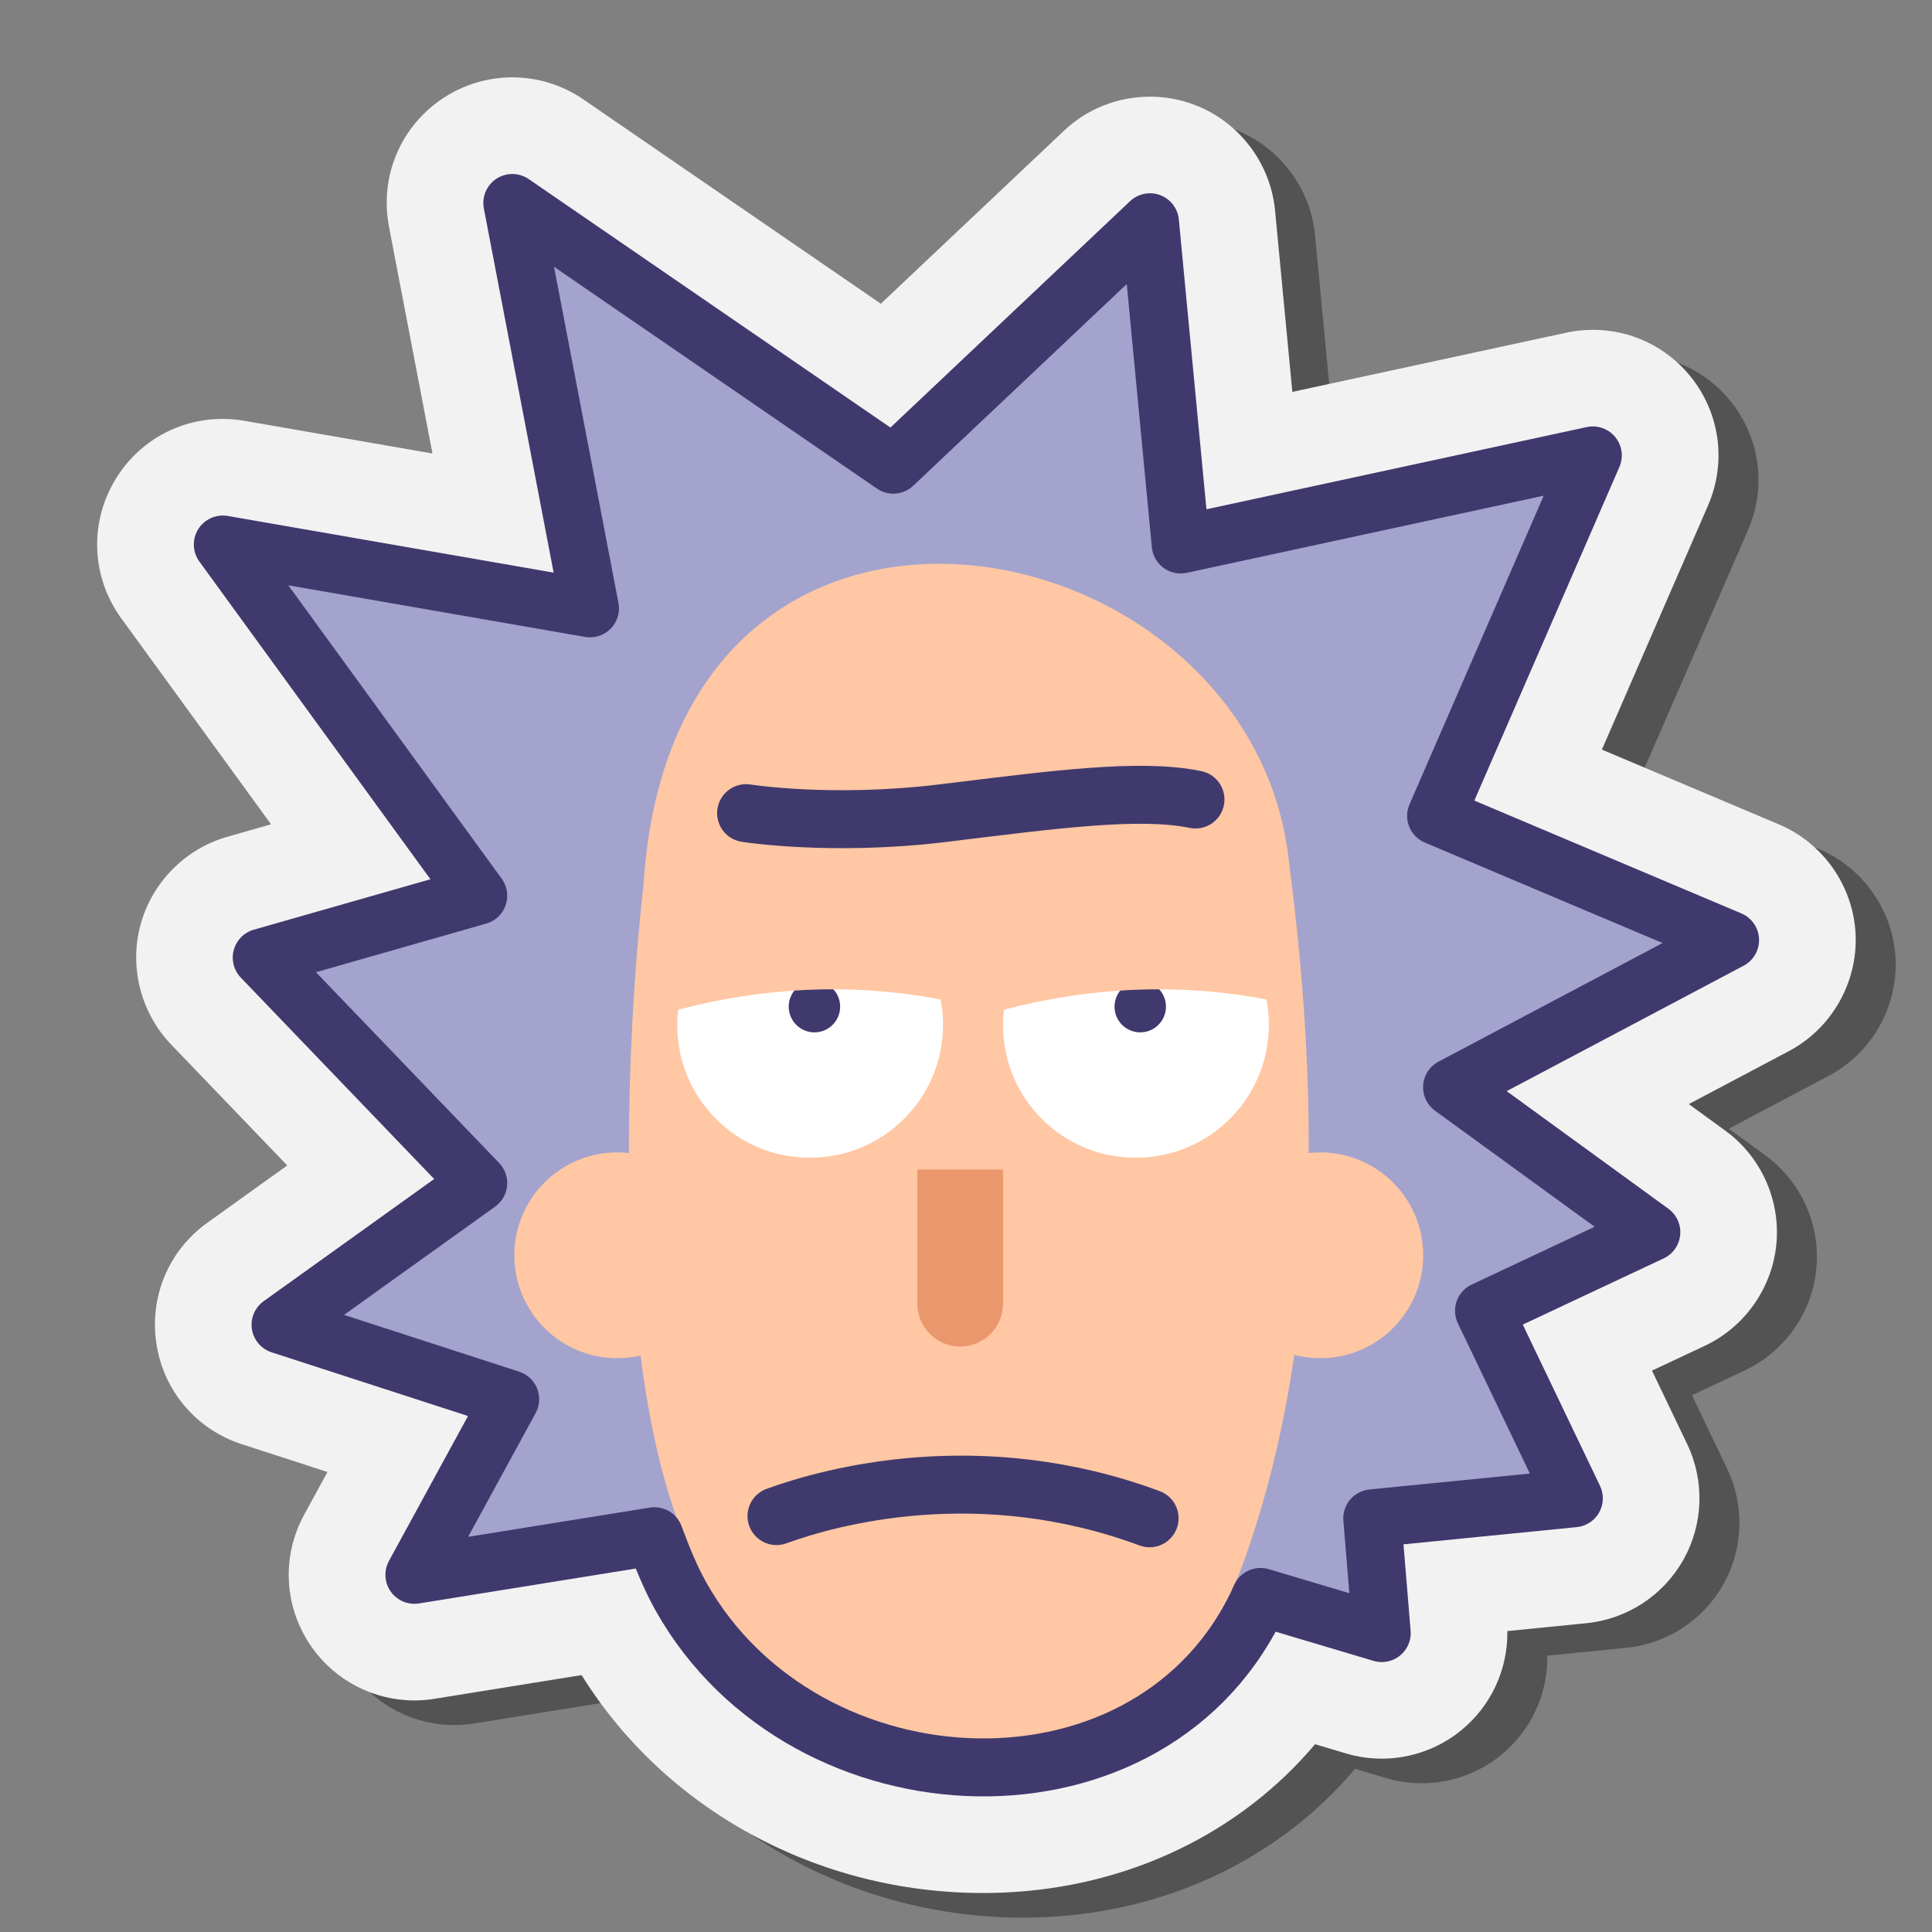
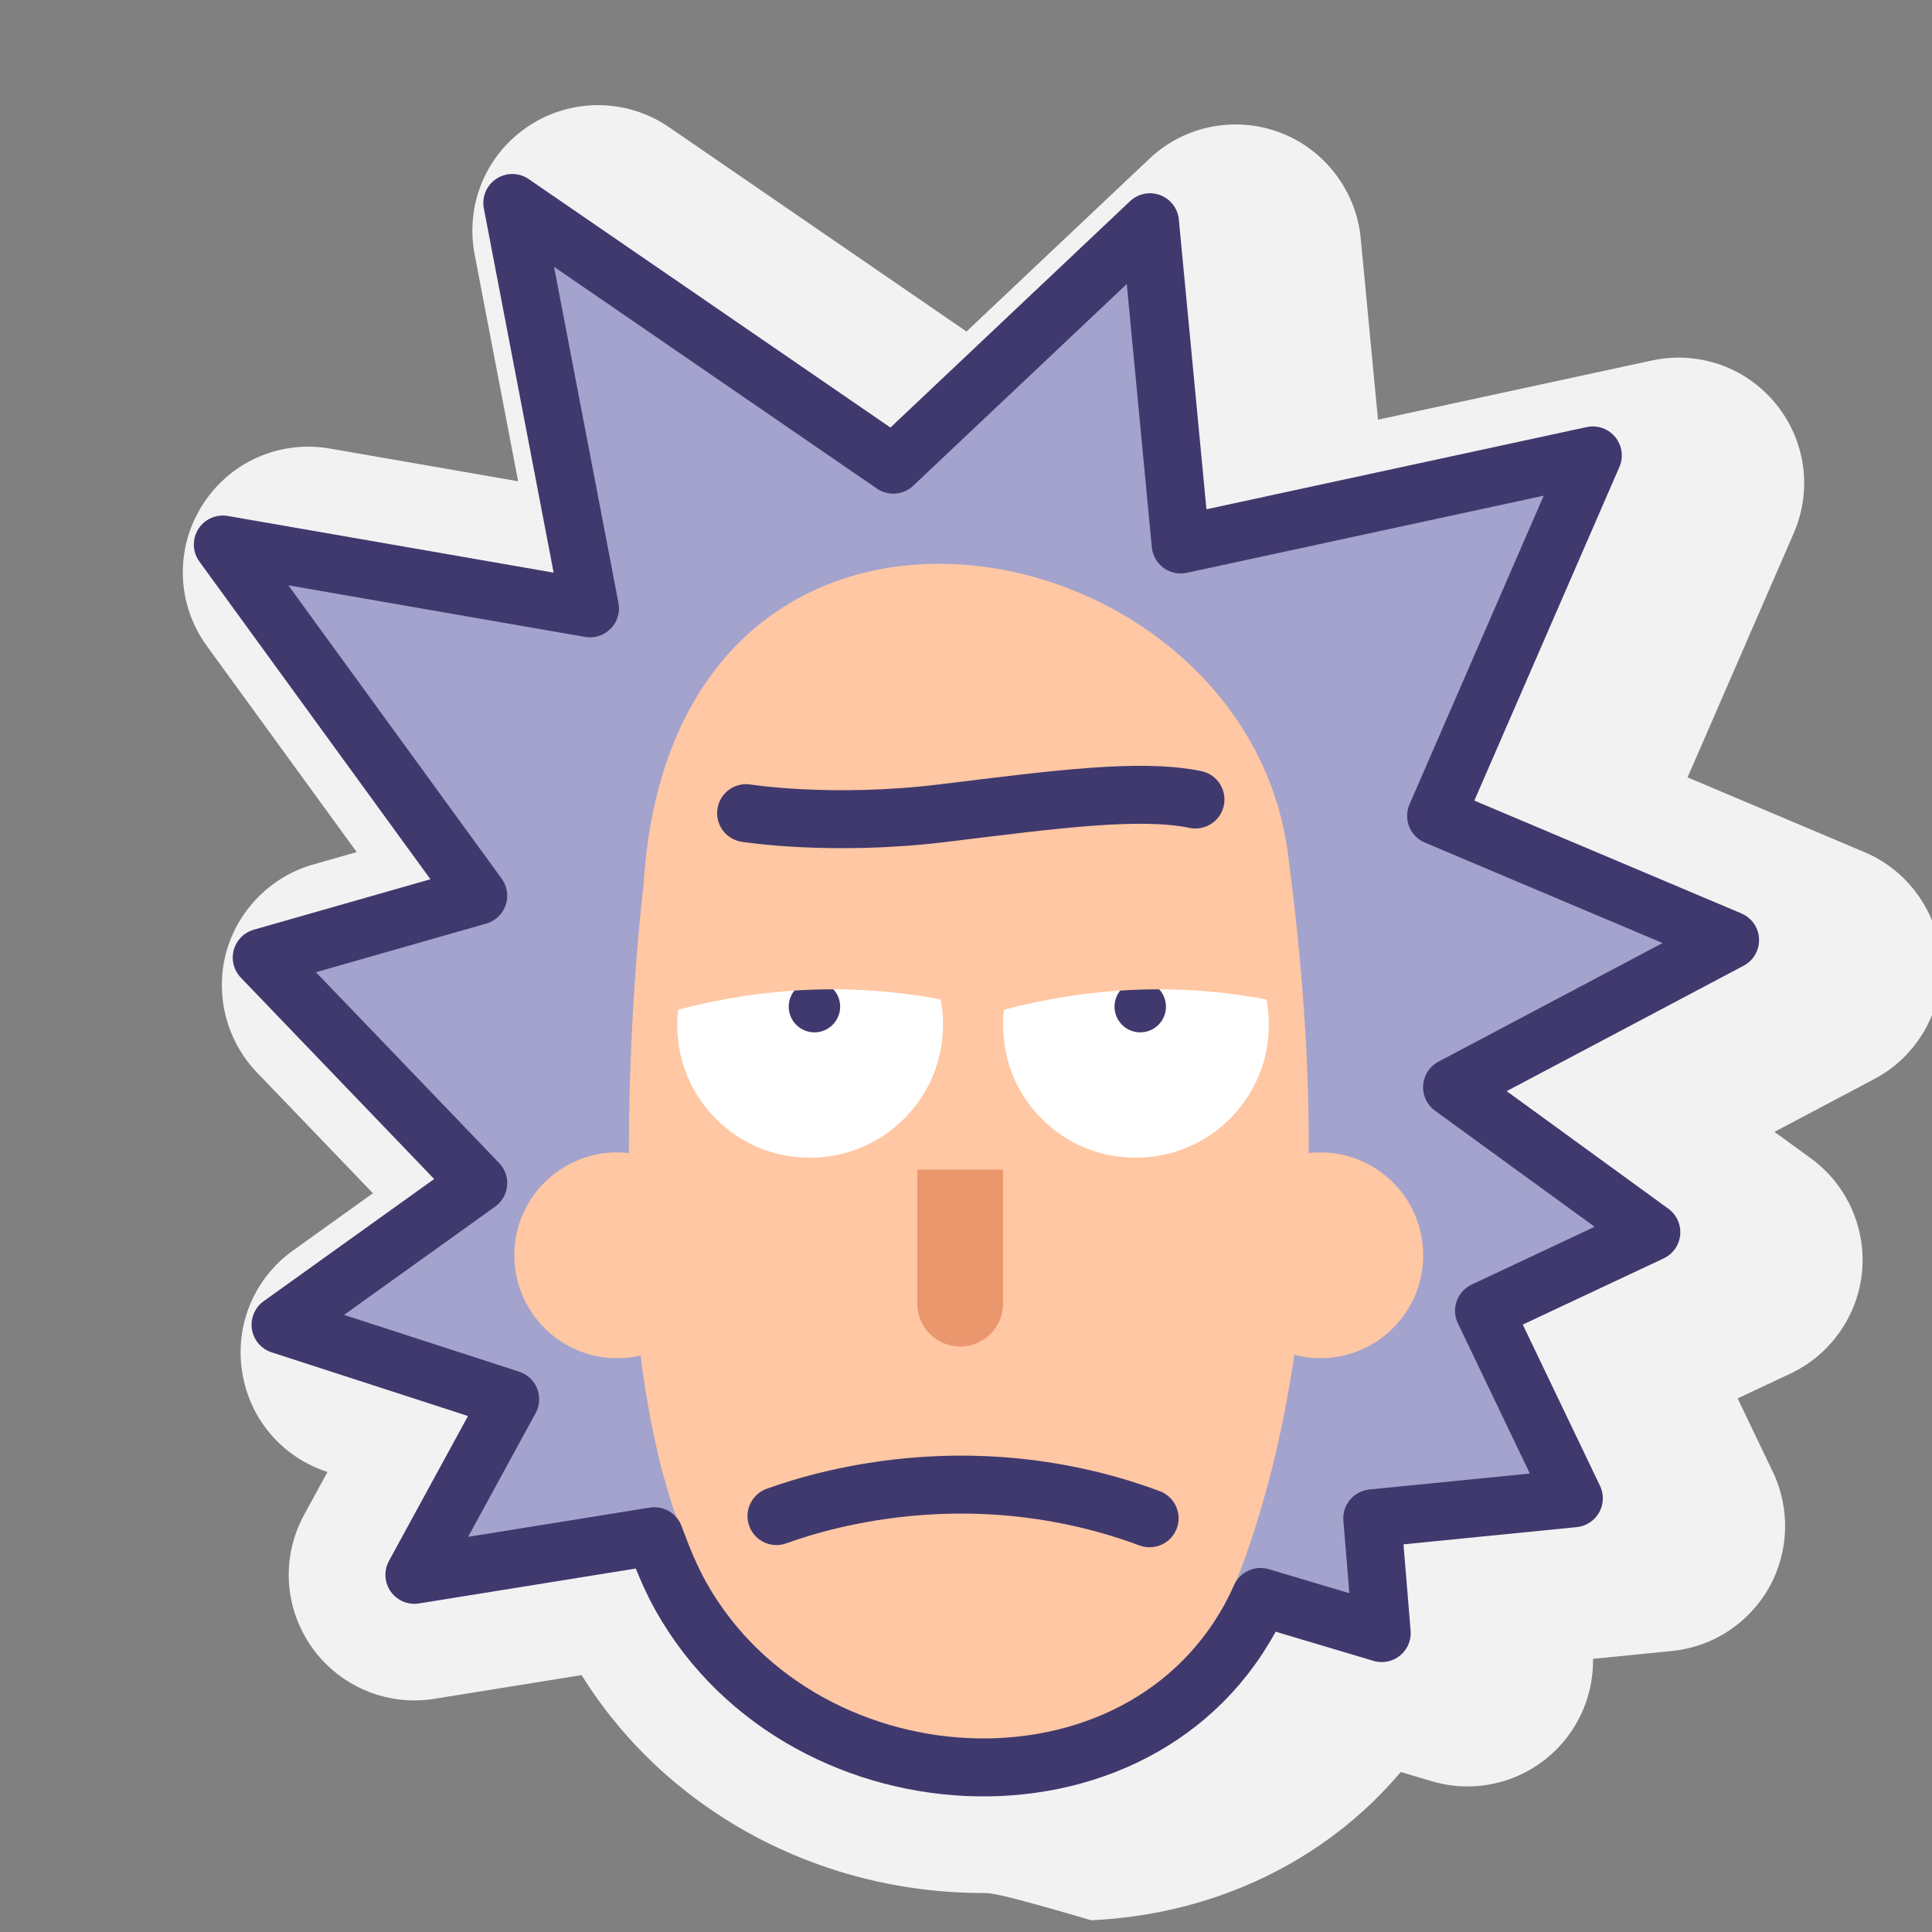
<svg xmlns="http://www.w3.org/2000/svg" x="0px" y="0px" width="100" height="100" viewBox="0 0 100 100">
  <rect x="0" y="0" width="100" height="100" fill="#808080" stroke="none" />
-   <path d="M52.958,99.257c-8.568,0-16.438-4.297-20.784-11.279l-7.621,1.227 c-0.312,0.054-0.678,0.084-1.041,0.084c-2.097,0-4.076-1.024-5.294-2.742c-1.447-2.051-1.599-4.681-0.403-6.872l1.206-2.21 l-2.178-2.981c-2.348-0.762-6.295-1.205-6.674-3.64c-0.379-2.44,0.632-4.848,2.64-6.284l4.13-2.96l-6.01-6.259 c-1.568-1.636-2.176-4.008-1.588-6.192c0.595-2.194,2.314-3.938,4.49-4.56l2.269-0.647L8.347,33.28 c-1.565-2.152-1.667-5.002-0.26-7.26c1.196-1.919,3.255-3.064,5.509-3.064c0.39,0,0.782,0.036,1.165,0.106l9.693,1.685 l-2.251-11.743c-0.497-2.601,0.611-5.215,2.824-6.663c1.064-0.695,2.294-1.062,3.56-1.062c1.322,0,1.391,2.015,2.48,2.765 l14.292,9.64l11.77-9.632c1.204-1.142,2.792-1.774,4.464-1.774c0.786,0,1.558,0.141,2.292,0.418 c2.302,0.866,3.943,3.011,4.179,5.462l0.896,9.4l14.181-3.064c0.438-0.097,0.908-0.148,1.376-0.148 c1.956,0,3.788,0.869,5.027,2.383c1.549,1.893,1.907,4.462,0.934,6.705l-5.495,12.64l9.167,3.873 c2.301,0.973,3.855,3.211,3.965,5.702c0.105,2.498-1.248,4.861-3.448,6.028l-5.187,2.745l1.886,1.372 c1.847,1.339,2.864,3.589,2.648,5.868c-0.215,2.278-1.636,4.299-3.708,5.272l-2.731,1.283l1.819,3.799 c0.915,1.905,0.843,4.147-0.194,5.993c-1.042,1.85-2.921,3.076-5.029,3.283l-4.082,0.406c0.032,1.985-0.847,3.886-2.402,5.149 c-1.149,0.937-2.606,1.455-4.096,1.455l0,0c-0.633,0-1.261-0.093-1.866-0.274l-1.588-0.473c-3.859,4.576-9.599,7.376-16.018,7.674 C53.723,99.247,53.34,99.257,52.958,99.257z" opacity=".35" />
-   <path fill="#f2f2f2" d="M50.887,97.982c-8.568,0-16.438-4.297-20.784-11.279l-7.621,1.227 c-0.312,0.054-0.678,0.084-1.041,0.084c-2.097,0-4.076-1.024-5.294-2.742c-1.447-2.051-1.599-4.681-0.403-6.872l1.206-2.21 l-4.434-1.438c-2.348-0.762-4.039-2.748-4.418-5.184c-0.379-2.44,0.632-4.848,2.64-6.284l4.13-2.96l-6.01-6.259 c-1.568-1.636-2.176-4.008-1.588-6.192c0.595-2.194,2.314-3.938,4.49-4.56l2.269-0.647l-7.752-10.66 c-1.565-2.152-1.667-5.002-0.26-7.26c1.196-1.919,3.255-3.064,5.509-3.064c0.39,0,0.782,0.036,1.165,0.106l9.693,1.685 l-2.251-11.743c-0.497-2.601,0.611-5.215,2.824-6.663c1.064-0.695,2.294-1.062,3.56-1.062c1.322,0,2.597,0.396,3.686,1.146 l15.388,10.57l9.469-8.943c1.204-1.142,2.792-1.774,4.464-1.774c0.786,0,1.558,0.141,2.292,0.418 c2.302,0.866,3.943,3.011,4.179,5.462l0.896,9.4l14.181-3.064c0.438-0.097,0.908-0.148,1.376-0.148 c1.956,0,3.788,0.869,5.027,2.383c1.549,1.893,1.907,4.462,0.934,6.705l-5.495,12.64l9.167,3.873 c2.301,0.973,3.855,3.211,3.965,5.702c0.105,2.498-1.248,4.861-3.448,6.028l-5.187,2.745l1.886,1.372 c1.847,1.339,2.864,3.589,2.648,5.868c-0.215,2.278-1.636,4.299-3.708,5.272l-2.731,1.283l1.819,3.799 c0.915,1.905,0.843,4.147-0.194,5.993c-1.042,1.85-2.921,3.076-5.029,3.283l-4.082,0.406c0.032,1.985-0.847,3.886-2.402,5.149 c-1.149,0.937-2.606,1.455-4.096,1.455l0,0c-0.633,0-1.261-0.093-1.866-0.274l-1.588-0.473c-3.859,4.576-9.599,7.376-16.018,7.674 C51.652,97.973,51.269,97.982,50.887,97.982z" />
+   <path fill="#f2f2f2" d="M50.887,97.982c-8.568,0-16.438-4.297-20.784-11.279l-7.621,1.227 c-0.312,0.054-0.678,0.084-1.041,0.084c-2.097,0-4.076-1.024-5.294-2.742c-1.447-2.051-1.599-4.681-0.403-6.872l1.206-2.21 c-2.348-0.762-4.039-2.748-4.418-5.184c-0.379-2.44,0.632-4.848,2.64-6.284l4.13-2.96l-6.01-6.259 c-1.568-1.636-2.176-4.008-1.588-6.192c0.595-2.194,2.314-3.938,4.49-4.56l2.269-0.647l-7.752-10.66 c-1.565-2.152-1.667-5.002-0.26-7.26c1.196-1.919,3.255-3.064,5.509-3.064c0.39,0,0.782,0.036,1.165,0.106l9.693,1.685 l-2.251-11.743c-0.497-2.601,0.611-5.215,2.824-6.663c1.064-0.695,2.294-1.062,3.56-1.062c1.322,0,2.597,0.396,3.686,1.146 l15.388,10.57l9.469-8.943c1.204-1.142,2.792-1.774,4.464-1.774c0.786,0,1.558,0.141,2.292,0.418 c2.302,0.866,3.943,3.011,4.179,5.462l0.896,9.4l14.181-3.064c0.438-0.097,0.908-0.148,1.376-0.148 c1.956,0,3.788,0.869,5.027,2.383c1.549,1.893,1.907,4.462,0.934,6.705l-5.495,12.64l9.167,3.873 c2.301,0.973,3.855,3.211,3.965,5.702c0.105,2.498-1.248,4.861-3.448,6.028l-5.187,2.745l1.886,1.372 c1.847,1.339,2.864,3.589,2.648,5.868c-0.215,2.278-1.636,4.299-3.708,5.272l-2.731,1.283l1.819,3.799 c0.915,1.905,0.843,4.147-0.194,5.993c-1.042,1.85-2.921,3.076-5.029,3.283l-4.082,0.406c0.032,1.985-0.847,3.886-2.402,5.149 c-1.149,0.937-2.606,1.455-4.096,1.455l0,0c-0.633,0-1.261-0.093-1.866-0.274l-1.588-0.473c-3.859,4.576-9.599,7.376-16.018,7.674 C51.652,97.973,51.269,97.982,50.887,97.982z" />
  <polygon fill="#a3a3cd" points="34.669,79.414 21.448,81.066 26.406,71.977 14.838,68.672 24.753,61.236 13.185,49.667 24.753,46.362 11.533,28.183 30.538,31.489 26.406,10.831 46.238,24.052 59.458,10.831 61.111,28.183 82.594,23.225 74.332,42.23 89.205,48.841 75.158,56.278 85.9,63.715 76.811,67.845 81.768,77.762 71.026,78.588 71.853,84.372 49.543,78.588" />
  <circle cx="31.947" cy="64.974" r="5.326" fill="#ffc7a3" />
  <circle cx="68.339" cy="64.974" r="5.326" fill="#ffc7a3" />
  <path fill="#ffc7a3" d="M33.309,45.807c0,0-3.033,24.638,3.033,35.765s23.505,11.922,28.054-0.795s3.542-26.819,2.274-36.56 C64.396,26.733,34.825,21.169,33.309,45.807z" />
  <path fill="#fff" d="M36.081,49.441c-0.898,1.455-1.282,3.261-0.849,5.176c0.588,2.611,2.732,4.684,5.363,5.18 c4.386,0.825,8.217-2.516,8.217-6.753c0-1.323-0.38-2.554-1.027-3.604H36.081z" />
  <path fill="#fff" d="M52.945,49.441c-0.898,1.455-1.282,3.261-0.849,5.176c0.588,2.611,2.732,4.684,5.363,5.18 c4.386,0.825,8.217-2.516,8.217-6.753c0-1.323-0.38-2.554-1.027-3.604H52.945z" />
  <circle cx="42.155" cy="52.104" r="1.331" fill="#40396e" />
  <circle cx="59.019" cy="52.104" r="1.331" fill="#40396e" />
  <line x1="25.615" x2="27.434" y1="40.901" y2="43.275" fill="none" />
  <line x1="19.275" x2="23.829" y1="32.624" y2="38.57" fill="none" />
  <line x1="32.472" x2="33.892" y1="23.277" y2="29.452" fill="none" />
  <line x1="31.286" x2="31.847" y1="18.121" y2="20.558" fill="none" />
  <path fill="none" stroke="#40396e" stroke-linecap="round" stroke-linejoin="round" stroke-miterlimit="10" stroke-width="3" d="M75.158,56.277l14.391-7.618L74.332,42.23l8.112-18.658l-21.332,4.611l-1.589-16.68L46.238,24.052L26.517,10.506l4.021,20.983 l-19.005-3.305l13.221,18.179l-11.207,3.201l11.207,11.672l-10.233,7.333l11.886,3.855l-4.958,9.089l12.422-1.999 c0.411,1.115,0.85,2.19,1.385,3.139c6.434,11.414,24.565,12.122,29.989,0.005l6.273,1.87l-0.49-5.94l10.434-1.037l-4.65-9.705 l8.661-4.069L75.158,56.277z" />
  <path fill="none" stroke="#40396e" stroke-linecap="round" stroke-linejoin="round" stroke-miterlimit="10" stroke-width="3" d="M38.618,42.088c0,0,4.41,0.706,10.194,0s10.164-1.302,13.065-0.706" />
  <path fill="#ffc7a3" d="M38.359,46.643c-1.911,1.167-3.206,3.241-3.292,5.626c4.592-1.207,9.158-1.389,13.698-0.525 c-0.225-2.001-1.307-3.741-2.87-4.846L38.359,46.643z" />
  <path fill="#ffc7a3" d="M55.224,46.643c-1.911,1.167-3.206,3.241-3.292,5.626c4.592-1.207,9.158-1.389,13.698-0.525 c-0.225-2.001-1.307-3.741-2.87-4.846L55.224,46.643z" />
  <path fill="#eb976e" d="M51.918,60.536v6.942c0,1.225-0.993,2.219-2.219,2.219h0c-1.225,0-2.219-0.993-2.219-2.219v-6.942 H51.918z" />
  <path fill="none" stroke="#40396e" stroke-linecap="round" stroke-linejoin="round" stroke-miterlimit="10" stroke-width="3" d="M40.191,78.472c2.784-1.011,10.504-3.154,19.312,0.114" />
</svg>